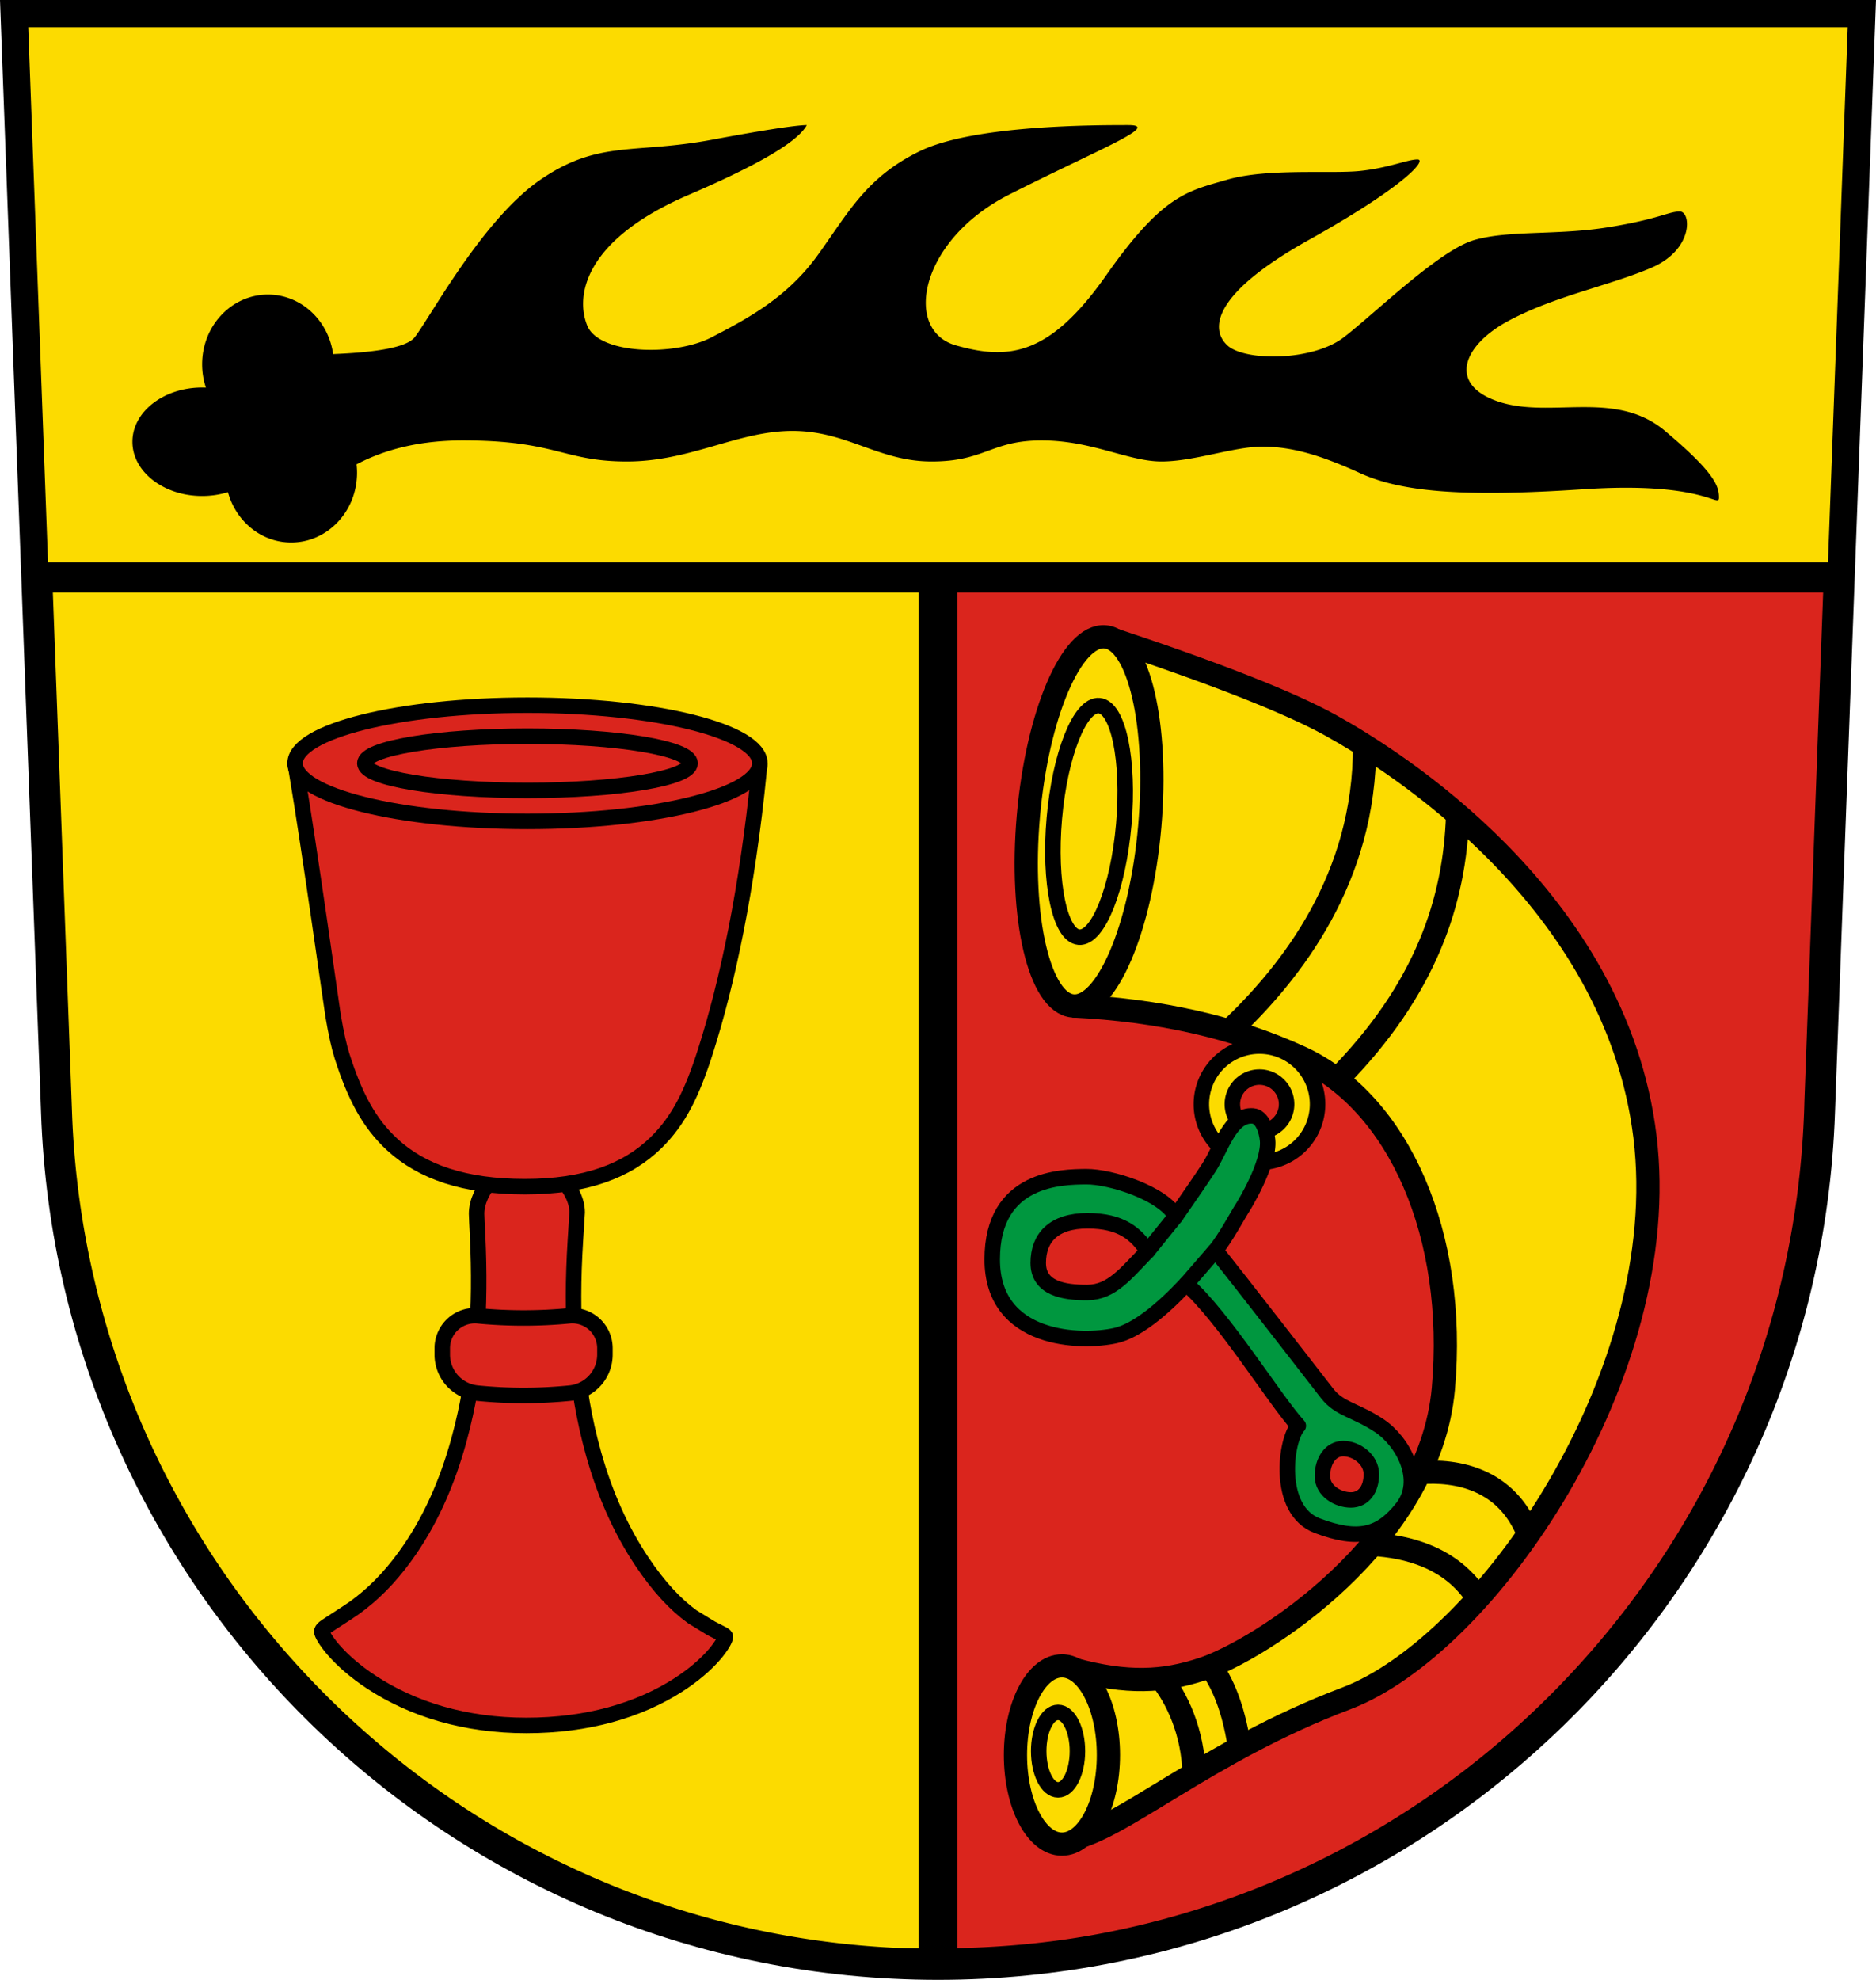
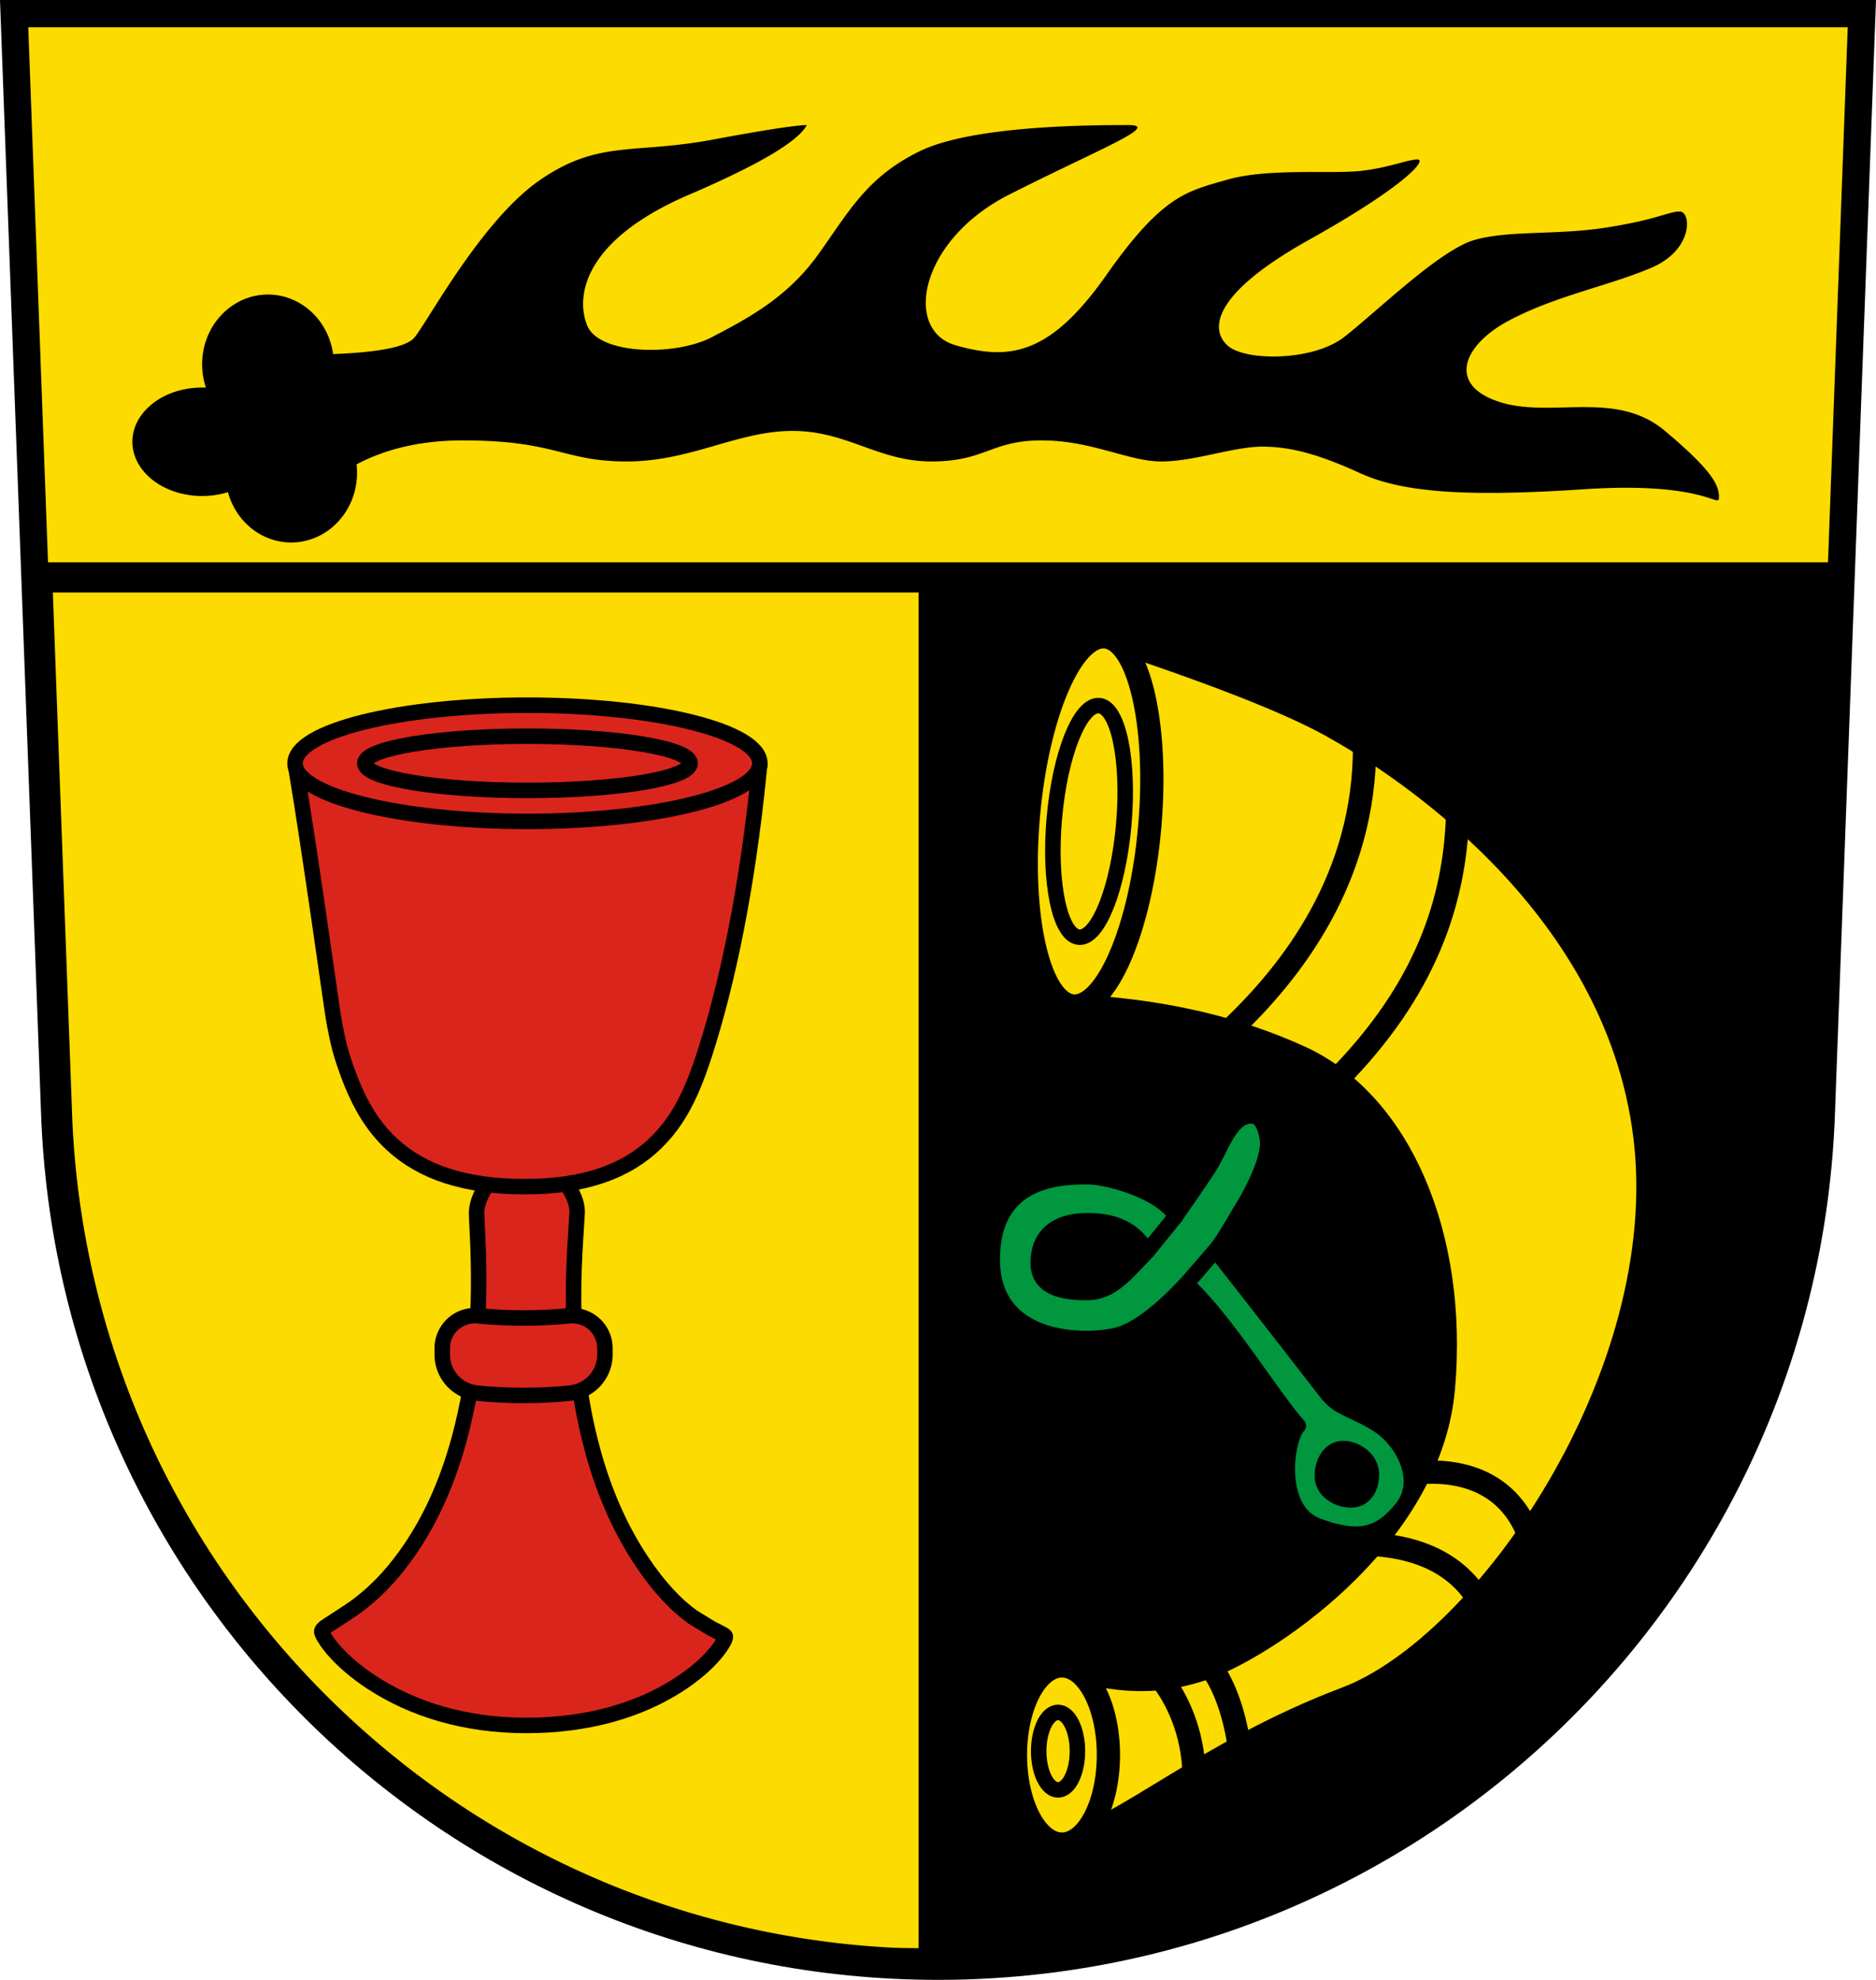
<svg xmlns="http://www.w3.org/2000/svg" viewBox="0 0 242.188 255.538">
  <g color="#000">
    <path style="-inkscape-stroke:none" d="m0 0 5.295 143.547c2.1 62.191 53.174 111.992 115.8 111.992 62.627 0 113.702-49.8 115.801-111.992v-.006L242.188 0h-2.094z" fill-rule="evenodd" />
    <path style="-inkscape-stroke:none;fill:#fcdb00" d="m3.648 3.518 2.55 69.058h229.793l2.547-69.058z" fill="#fcdd09" fill-rule="evenodd" />
-     <path style="-inkscape-stroke:none;fill:#da251d" d="M123.594 76.47v174.977c6.56-.14 13.106-.798 19.54-2.084a110.1 110.1 0 0 0 14.863-4.068c1.845-.65 3.619-1.32 5.372-2.037a111.592 111.592 0 0 0 16.71-8.545c.514-.326 1.305-.824 1.923-1.225 17.976-11.681 32.489-28.617 41.228-48.197 6.094-13.558 9.368-28.347 9.717-43.201.81-21.873 1.614-43.746 2.42-65.62H123.594z" fill="#da121a" />
    <path style="-inkscape-stroke:none;fill:#fcdb00" d="m6.822 76.47 2.469 66.91c.569 17.285 5.194 34.425 13.48 49.608 10.664 19.673 27.36 36.01 47.272 46.223 3.486 1.8 7.072 3.405 10.728 4.826 1.234.467 2.694 1.016 4.032 1.469a111.036 111.036 0 0 0 23.4 5.295 112.9 112.9 0 0 0 6.93.58c1.152.06 2.307.055 3.46.072V76.471H6.824z" fill="#fcdd09" />
  </g>
  <path d="M46.032 59.93c.041.356.062.72.062 1.088 0 4.97-3.806 9-8.5 9-3.874 0-7.142-2.743-8.167-6.496-1.03.32-2.155.496-3.333.496-4.97 0-9-3.134-9-7s4.03-7 9-7c.163 0 .326.004.487.01a9.462 9.462 0 0 1-.487-3.01c0-4.97 3.806-9 8.5-9 4.272 0 7.808 3.337 8.41 7.684 4.735-.189 9.384-.717 10.529-2.17 1.96-2.488 8.731-15.199 16.242-20.343 7.511-5.144 12.068-3.279 22.093-5.144 6.684-1.243 10.78-1.878 12.288-1.903-1.106 2.113-6.183 5.113-15.23 9-13.57 5.83-14.654 13.095-13.119 16.875 1.536 3.78 11.332 3.97 16.061 1.515 4.73-2.455 9.78-5.16 13.713-10.62 3.932-5.458 6.25-10.032 13.165-13.401 6.914-3.369 22.603-3.369 26.927-3.369 4.324 0-3.954 3.17-15.44 9-11.487 5.83-13.69 17.478-6.845 19.43 6.844 1.952 12.118 1.344 19.42-9.043 7.3-10.387 10.427-10.838 15.634-12.34 5.206-1.501 13.373-.732 17.095-1.117 3.722-.384 6.172-1.49 7.45-1.49 1.276 0-1.518 3.4-14.03 10.39-12.512 6.99-12.742 11.535-10.515 13.6 2.226 2.065 10.992 2.078 15.042-1.04 4.05-3.118 12.344-11.272 16.865-12.56 4.521-1.287 10.706-.579 17.289-1.643 6.582-1.064 7.752-2.031 9.221-2.031 1.469 0 1.816 4.929-3.703 7.275-5.518 2.346-12.335 3.599-18.348 6.799-6.013 3.2-7.982 8.32-1.253 10.498 6.729 2.179 15.001-1.624 21.391 3.747 6.39 5.371 6.97 7.11 6.97 8.593 0 1.483-1.723-2.116-17.542-1.058-15.82 1.058-23.581.297-28.837-2.102-5.256-2.4-8.883-3.402-12.586-3.402-3.704 0-8.767 1.913-13.022 1.913-4.256 0-8.962-2.719-15.47-2.719-6.508 0-7.281 2.719-14.187 2.719-6.905 0-10.895-3.944-17.967-3.944-7.071 0-13.13 3.944-21.376 3.944s-9.06-2.719-21.187-2.719c-5.234 0-9.803 1.03-13.71 3.087z" fill-rule="evenodd" />
  <g transform="translate(37.094 90.018)" stroke="#000" stroke-width="2" fill="#da121a" fill-rule="evenodd">
    <path d="m54.697 120.138-2.401-1.47c-2.17-1.57-4.304-3.828-6.499-7.101-2.747-4.098-4.802-8.755-6.242-13.877-2.514-8.944-2.977-17.854-2.366-27.606l.227-3.63c0-2.955-3.242-6.454-6.567-6.454-3.27 0-6.416 3.603-6.416 6.639 0 .198.012.506.04 1.065l.043.825.049.995c.428 9.233-.062 17.663-2.382 26.203-1.56 5.743-3.861 10.851-7.012 15.174-2.08 2.855-4.184 4.92-6.483 6.583-.932.675-3.592 2.32-3.918 2.604-.256.224-.326.347-.326.48 0 .278.544 1.24 1.486 2.332 1.219 1.412 2.92 2.887 4.957 4.222 5.3 3.473 12.068 5.563 19.962 5.563 7.907 0 14.538-1.96 19.617-5.22 1.951-1.252 3.561-2.639 4.702-3.973.881-1.03 1.379-1.939 1.379-2.227 0-.122-.029-.161-.337-.347z" style="fill:#da251d" />
    <path d="M1.185 9.5h59.712c-1.532 15.305-4.07 27.25-6.93 36.21-1.74 5.455-3.45 8.882-6.343 11.728-3.77 3.71-9.197 5.705-16.952 5.705-7.797 0-13.3-1.899-17.132-5.435-2.993-2.762-4.824-6.238-6.476-11.413-.39-1.222-.757-2.893-1.15-5.187-.182-1.063-3.023-21.443-4.73-31.608Z" style="fill:#da251d" />
    <ellipse cx="31" cy="8.5" rx="30" ry="7.5" style="fill:#da251d" />
    <ellipse cx="31" cy="8.5" rx="21" ry="3.5" style="fill:#da251d" />
    <path d="M24.61 79.811A4.209 4.209 0 0 0 20 84v.816a5 5 0 0 0 4.498 4.974 59.754 59.754 0 0 0 12.004 0A5 5 0 0 0 41 84.816V84a4.209 4.209 0 0 0-4.61-4.189 61.727 61.727 0 0 1-11.78 0z" style="fill:#da251d" />
  </g>
  <g transform="translate(128.094 81.018)" fill="none" fill-rule="evenodd" stroke="#000">
    <path d="M14.584 1.182C28.616 5.819 38.318 9.625 43.69 12.599c8.059 4.46 36.789 22.334 40.571 53.047 3.782 30.712-20.593 65.777-38.591 72.562-17.999 6.786-29.429 17.284-35.832 18.173l.578-21.963c7.065 1.92 11.685 1.64 16.693 0 7.512-2.461 29.378-16.47 31.134-36.221 1.756-19.752-5.687-36.87-18.41-42.722-8.483-3.9-18.288-6.12-29.417-6.657" stroke-width="3" fill="#fcdd09" style="fill:#fcdb00" />
    <path d="M60.082 24.115c-.349 11.12-4.067 22.572-15.566 34.193M30.554 52.08c8.2-7.692 17.58-19.854 17.512-36.877m14.625 110.09c-3.378-5.354-9.187-6.725-13.642-6.977m6.099-9.259c4.868-.396 11.29.82 14.086 7.932M31.93 144.596c-.588-4.01-1.748-7.816-3.767-10.568m-6.503 1.392c2.218 2.745 4.269 7.157 4.399 12.542" stroke-width="3" />
    <path d="M10.416 48.818c4.327.379 8.767-9.978 9.918-23.133 1.15-13.154-1.424-24.125-5.75-24.503-4.327-.379-8.767 9.978-9.918 23.133-1.15 13.154 1.424 24.125 5.75 24.503z" stroke-width="3" fill="#fcdd09" style="fill:#fcdb00" />
    <path d="M11.193 39.943c2.475.217 5.068-6.298 5.79-14.55.722-8.254-.7-15.12-3.176-15.336-2.475-.217-5.068 6.298-5.79 14.55-.722 8.254.7 15.12 3.176 15.336z" stroke-width="2" fill="#fcdd09" style="fill:#fcdb00" />
    <ellipse stroke-width="3" fill="#fcdd09" cx="9" cy="145.5" rx="6" ry="11.5" style="fill:#fcdb00" />
    <ellipse stroke-width="2" fill="#fcdd09" cx="8.5" cy="145" rx="2.5" ry="5" style="fill:#fcdb00" />
-     <path d="M34.5 69a7.5 7.5 0 1 1 0-15 7.5 7.5 0 0 1 0 15zm0-4a3.5 3.5 0 1 0 0-7 3.5 3.5 0 0 0 0 7z" stroke-width="2" fill="#fcdd09" style="fill:#fcdb00" />
    <path d="M28.823 80.36c3.242 4.065 12.977 16.615 14.403 18.457 1.624 2.096 3.7 2.138 6.765 4.19 3.065 2.051 5.758 7.063 2.929 10.612-2.83 3.549-5.63 4.292-10.955 2.286-5.325-2.005-4.126-11.142-2.45-12.898-3.07-3.374-9.67-14.116-14.465-18.313-3.129 3.35-6.435 6.064-9.12 6.668-4.412.992-15.93.789-15.93-9.83 0-10.618 9.032-10.646 12.12-10.677 3.14-.032 9.968 2.135 11.564 5.113 2.035-2.947 3.22-4.646 4.28-6.273 1.585-2.432 2.776-6.92 5.692-6.68 1.218.1 1.776 1.925 1.892 3.142.288 3.033-3.156 8.579-3.156 8.579-.559.838-2.338 4.15-3.569 5.623zm-8.77.105c-1.48-2.215-3.367-3.92-7.747-3.92S5.94 78.74 5.94 81.988c0 3.25 3.218 3.843 6.366 3.816 3.108-.026 4.932-2.43 7.746-5.34zm26.246 32.112c1.657 0 2.647-1.38 2.647-3.312 0-1.933-1.97-3.313-3.627-3.313-1.657 0-2.692 1.615-2.692 3.548s2.015 3.077 3.672 3.077z" stroke-width="2" fill="#078930" stroke-linejoin="round" style="fill:#00973f" />
    <path d="m24.946 84.828 3.838-4.437" stroke-width="2" />
    <path d="m20.052 80.465 3.632-4.497" fill="#000" stroke-width="2" stroke-linecap="round" stroke-miterlimit="24" />
  </g>
</svg>